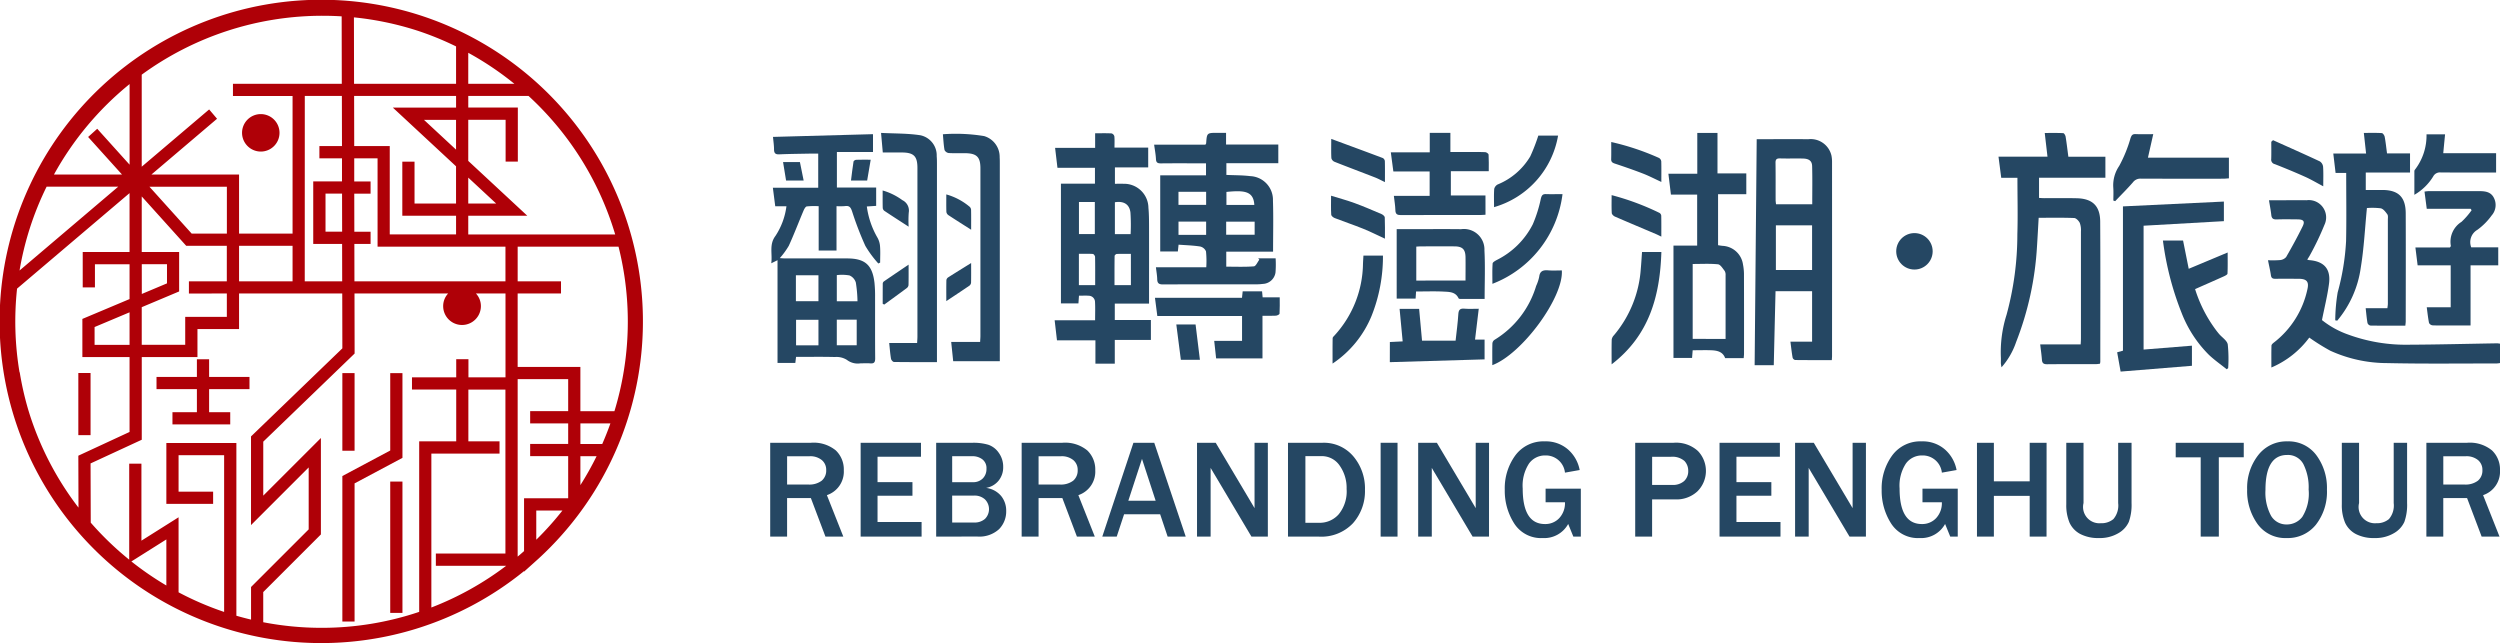
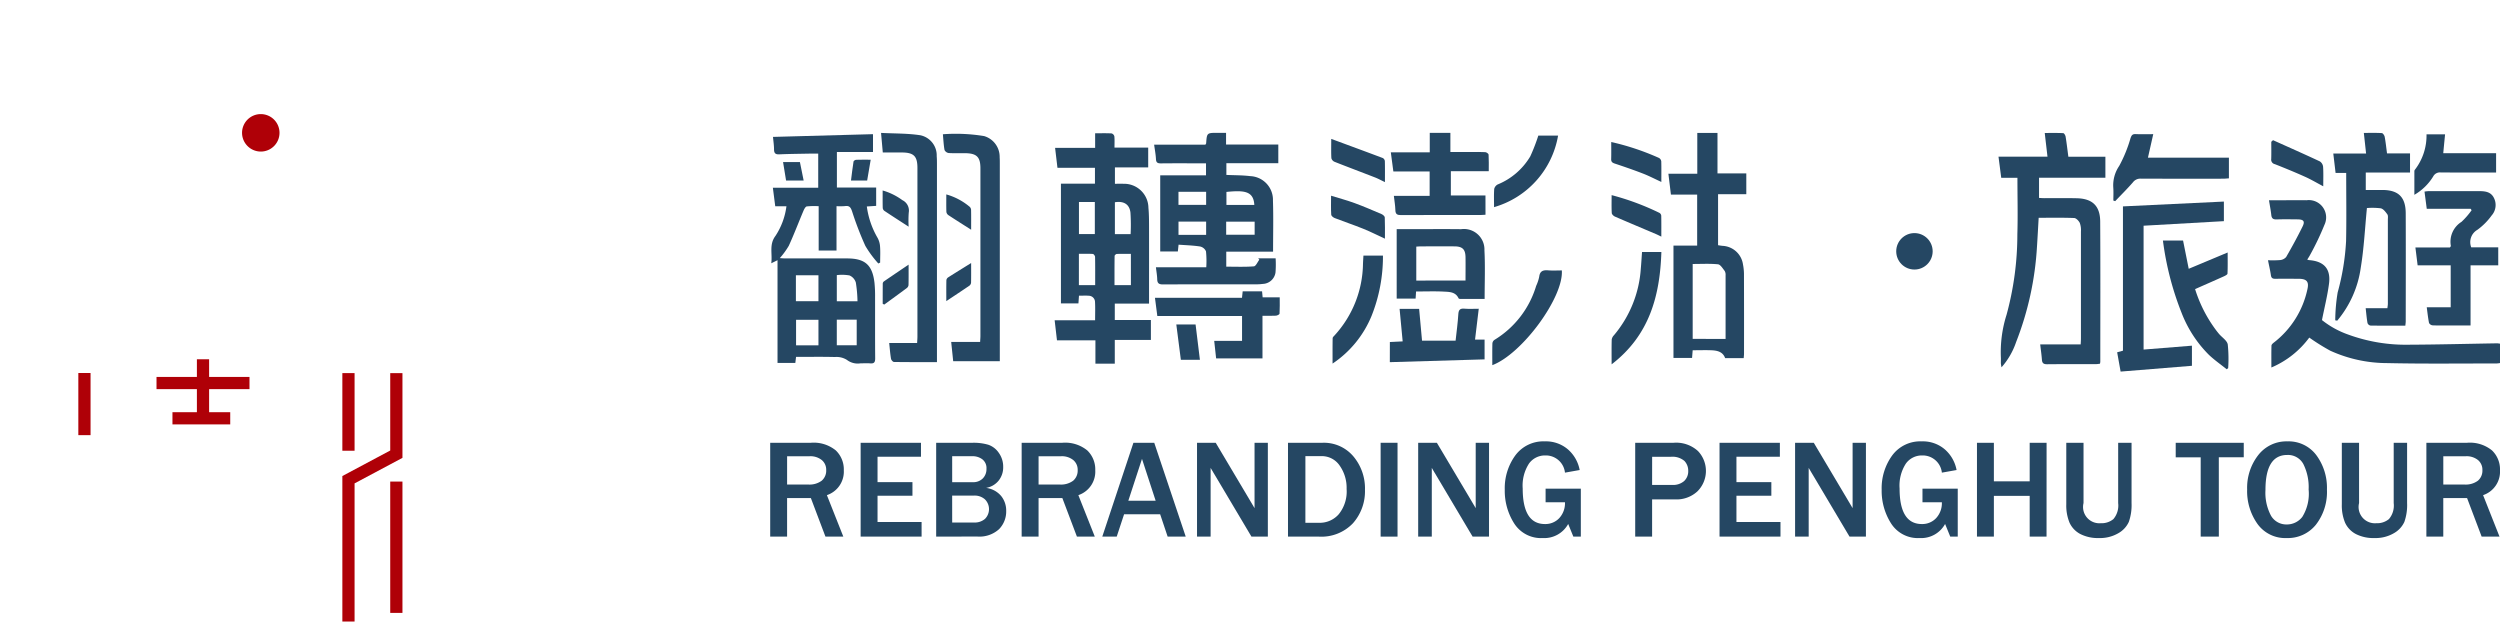
<svg xmlns="http://www.w3.org/2000/svg" width="274.4" height="70.586" viewBox="0 0 274.4 70.586">
  <g id="组_171" data-name="组 171" transform="translate(19629.129 -1558.415)">
    <g id="组_166" data-name="组 166" transform="translate(-176 111)">
      <g id="组_5" data-name="组 5" transform="translate(-19368.592 1464.575)">
        <g id="组_4" data-name="组 4" transform="translate(0 31.283)">
          <path id="路径_42" data-name="路径 42" d="M235.106,513.507h-1.962l-1.6-4.232h-2.61v4.232H227.08v-10.3h4.465a3.825,3.825,0,0,1,2.738.841,2.884,2.884,0,0,1,.876,2.176,2.722,2.722,0,0,1-1.856,2.731Zm-6.171-5.718h2.308a2.241,2.241,0,0,0,1.494-.422,1.453,1.453,0,0,0,.49-1.162,1.377,1.377,0,0,0-.483-1.1,1.991,1.991,0,0,0-1.349-.419h-2.459Z" transform="translate(-227.08 -503.051)" fill="#254763" />
          <path id="路径_43" data-name="路径 43" d="M252.555,513.507h-6.691v-10.3h6.623v1.53h-4.768v2.792h3.832v1.493h-3.832v2.882h4.835Z" transform="translate(-235.937 -503.051)" fill="#254763" />
          <path id="路径_44" data-name="路径 44" d="M261.551,513.507v-10.3h4.014a5.706,5.706,0,0,1,1.69.211,2.284,2.284,0,0,1,1.162.883,2.6,2.6,0,0,1,.49,1.576,2.321,2.321,0,0,1-.5,1.483,2.247,2.247,0,0,1-1.373.8,2.576,2.576,0,0,1,1.645.883,2.542,2.542,0,0,1,.558,1.644,2.773,2.773,0,0,1-.781,2,3.2,3.2,0,0,1-2.4.811Zm1.758-5.974h2.263a1.463,1.463,0,0,0,1.1-.416,1.446,1.446,0,0,0,.4-1.055,1.206,1.206,0,0,0-.46-1.045,1.776,1.776,0,0,0-1.078-.336h-2.226Zm0,4.428h2.4a1.73,1.73,0,0,0,1.2-.4,1.514,1.514,0,0,0-.007-2.144,1.689,1.689,0,0,0-1.189-.414h-2.407Z" transform="translate(-243.334 -503.051)" fill="#254763" />
          <path id="路径_45" data-name="路径 45" d="M287.336,513.507h-1.962l-1.6-4.232h-2.61v4.232h-1.856v-10.3h4.466a3.829,3.829,0,0,1,2.738.841,2.885,2.885,0,0,1,.875,2.176,2.722,2.722,0,0,1-1.856,2.731Zm-6.171-5.718h2.308a2.242,2.242,0,0,0,1.494-.422,1.455,1.455,0,0,0,.49-1.162,1.38,1.38,0,0,0-.483-1.1,1.994,1.994,0,0,0-1.35-.419h-2.459Z" transform="translate(-251.708 -503.051)" fill="#254763" />
          <path id="路径_46" data-name="路径 46" d="M305.211,513.507h-1.984l-.822-2.451h-3.96l-.808,2.451h-1.584l3.418-10.3h2.285Zm-3.3-3.938-1.5-4.594-1.5,4.594Z" transform="translate(-259.603 -503.051)" fill="#254763" />
          <path id="路径_47" data-name="路径 47" d="M323.5,513.507h-1.8l-3.907-6.578-.294-.49c-.061-.1-.153-.259-.28-.475v7.543h-1.493v-10.3h2.052l3.606,6.065q.045.075.656,1.109V503.21H323.5Z" transform="translate(-268.878 -503.051)" fill="#254763" />
          <path id="路径_48" data-name="路径 48" d="M334.622,513.507v-10.3h3.794a4.23,4.23,0,0,1,3.38,1.489,5.456,5.456,0,0,1,1.275,3.678,5.29,5.29,0,0,1-1.313,3.659A4.77,4.77,0,0,1,338,513.507Zm1.909-1.516h1.546a2.775,2.775,0,0,0,2.112-.935,3.964,3.964,0,0,0,.867-2.784,4.231,4.231,0,0,0-.758-2.554,2.36,2.36,0,0,0-2-1.045h-1.765Z" transform="translate(-277.789 -503.051)" fill="#254763" />
          <path id="路径_49" data-name="路径 49" d="M355.719,513.507h-1.855v-10.3h1.855Z" transform="translate(-286.863 -503.051)" fill="#254763" />
          <path id="路径_50" data-name="路径 50" d="M369.435,513.507h-1.8l-3.907-6.578-.294-.49q-.09-.151-.279-.475v7.543h-1.494v-10.3h2.052l3.606,6.065q.045.075.656,1.109V503.21h1.463Z" transform="translate(-290.538 -503.051)" fill="#254763" />
          <path id="路径_51" data-name="路径 51" d="M387.994,508.1v5.265h-.822l-.565-1.388a2.993,2.993,0,0,1-2.783,1.546,3.489,3.489,0,0,1-3.142-1.6,6.653,6.653,0,0,1-1.037-3.7,6.1,6.1,0,0,1,1.157-3.769,3.821,3.821,0,0,1,3.241-1.543,3.689,3.689,0,0,1,2.557.9,3.966,3.966,0,0,1,1.267,2.245l-1.614.287a2.111,2.111,0,0,0-2.165-1.887,2.156,2.156,0,0,0-1.784.891,4.448,4.448,0,0,0-.69,2.738q0,3.9,2.445,3.9a2.076,2.076,0,0,0,1.573-.656,2.42,2.42,0,0,0,.622-1.735h-2.127V508.1Z" transform="translate(-299.019 -502.909)" fill="#254763" />
          <path id="路径_52" data-name="路径 52" d="M408.592,513.507h-1.855v-10.3h4.217a3.544,3.544,0,0,1,2.674.91,3.16,3.16,0,0,1-.072,4.431,3.37,3.37,0,0,1-2.391.876h-2.572Zm0-5.673h2.2a1.855,1.855,0,0,0,1.312-.422,1.467,1.467,0,0,0,.453-1.124,1.55,1.55,0,0,0-.418-1.087,2.019,2.019,0,0,0-1.514-.452h-2.029Z" transform="translate(-311.794 -503.051)" fill="#254763" />
          <path id="路径_53" data-name="路径 53" d="M430.942,513.507h-6.69v-10.3h6.623v1.53h-4.767v2.792h3.831v1.493h-3.831v2.882h4.834Z" transform="translate(-320.053 -503.051)" fill="#254763" />
          <path id="路径_54" data-name="路径 54" d="M447.716,513.507h-1.8l-3.908-6.578-.294-.49c-.061-.1-.153-.259-.28-.475v7.543h-1.493v-10.3h2.051l3.606,6.065q.045.075.657,1.109V503.21h1.463Z" transform="translate(-327.45 -503.051)" fill="#254763" />
          <path id="路径_55" data-name="路径 55" d="M466.276,508.1v5.265h-.823l-.565-1.388a2.994,2.994,0,0,1-2.784,1.546,3.489,3.489,0,0,1-3.142-1.6,6.652,6.652,0,0,1-1.036-3.7,6.105,6.105,0,0,1,1.157-3.769,3.821,3.821,0,0,1,3.24-1.543,3.691,3.691,0,0,1,2.558.9,3.969,3.969,0,0,1,1.267,2.245l-1.614.287a2.113,2.113,0,0,0-2.166-1.887,2.153,2.153,0,0,0-1.784.891,4.448,4.448,0,0,0-.691,2.738q0,3.9,2.444,3.9a2.073,2.073,0,0,0,1.572-.656,2.414,2.414,0,0,0,.624-1.735h-2.128V508.1Z" transform="translate(-335.931 -502.909)" fill="#254763" />
          <path id="路径_56" data-name="路径 56" d="M485.35,513.507H483.5v-4.473h-3.93v4.473h-1.856v-10.3h1.856v4.232h3.93V503.21h1.855Z" transform="translate(-345.259 -503.051)" fill="#254763" />
          <path id="路径_57" data-name="路径 57" d="M503.432,503.21v6.615a5.549,5.549,0,0,1-.3,2.067,2.723,2.723,0,0,1-1.164,1.248,3.981,3.981,0,0,1-2.109.524,4.22,4.22,0,0,1-2.07-.452,2.653,2.653,0,0,1-1.167-1.241,4.946,4.946,0,0,1-.354-2.011V503.21h1.893v6.615a1.789,1.789,0,0,0,1.893,2.211,2.03,2.03,0,0,0,1.389-.456,2.3,2.3,0,0,0,.52-1.754V503.21Z" transform="translate(-354.01 -503.051)" fill="#254763" />
          <path id="路径_58" data-name="路径 58" d="M523.734,513.507h-1.992v-8.7H519V503.21h7.469V504.8h-2.738Z" transform="translate(-364.731 -503.051)" fill="#254763" />
          <path id="路径_59" data-name="路径 59" d="M538.173,513.523a3.755,3.755,0,0,1-3.195-1.538,6.2,6.2,0,0,1-1.143-3.8,5.823,5.823,0,0,1,1.214-3.761,3.909,3.909,0,0,1,3.207-1.513,3.792,3.792,0,0,1,3.172,1.513,6.014,6.014,0,0,1,1.165,3.783,5.858,5.858,0,0,1-1.211,3.851A3.955,3.955,0,0,1,538.173,513.523Zm.015-1.492a2.131,2.131,0,0,0,1.7-.83,4.838,4.838,0,0,0,.695-3.011,5.643,5.643,0,0,0-.574-2.779,1.909,1.909,0,0,0-1.78-1.007q-2.384,0-2.383,3.84a5.35,5.35,0,0,0,.607,2.825A1.942,1.942,0,0,0,538.188,512.03Z" transform="translate(-371.725 -502.909)" fill="#254763" />
          <path id="路径_60" data-name="路径 60" d="M560.659,503.21v6.615a5.572,5.572,0,0,1-.3,2.067,2.725,2.725,0,0,1-1.166,1.248,3.977,3.977,0,0,1-2.108.524,4.226,4.226,0,0,1-2.072-.452,2.655,2.655,0,0,1-1.165-1.241,4.945,4.945,0,0,1-.354-2.011V503.21h1.893v6.615a1.789,1.789,0,0,0,1.894,2.211,2.027,2.027,0,0,0,1.387-.456,2.291,2.291,0,0,0,.521-1.754V503.21Z" transform="translate(-380.993 -503.051)" fill="#254763" />
          <path id="路径_61" data-name="路径 61" d="M579.089,513.507h-1.961l-1.6-4.232h-2.611v4.232h-1.855v-10.3h4.466a3.826,3.826,0,0,1,2.738.841,2.884,2.884,0,0,1,.876,2.176,2.723,2.723,0,0,1-1.856,2.731Zm-6.17-5.718h2.309a2.241,2.241,0,0,0,1.493-.422,1.453,1.453,0,0,0,.49-1.162,1.381,1.381,0,0,0-.483-1.1,1.993,1.993,0,0,0-1.35-.419h-2.459Z" transform="translate(-389.279 -503.051)" fill="#254763" />
        </g>
      </g>
      <g id="组_61" data-name="组 61" transform="translate(-19233.773 1462)">
        <g id="组_59" data-name="组 59" transform="translate(0 0.004)">
          <path id="路径_324" data-name="路径 324" d="M956.645-47.162h-1.778l-.3-2.318h5.377c-.1-.886-.2-1.7-.3-2.6.7,0,1.367-.017,2.03.018.1.005.238.245.261.391.116.716.2,1.437.3,2.2H966.3v2.3h-7.283v2.219c.19.009.387.027.584.027,1.18,0,2.36-.017,3.539.008,1.73.036,2.579.83,2.59,2.559.031,5.13.012,10.261.011,15.392a1.457,1.457,0,0,1-.036.209,3.464,3.464,0,0,1-.417.049c-1.8,0-3.6-.007-5.393.011-.383,0-.536-.122-.563-.5-.039-.538-.118-1.073-.188-1.677h4.444c.011-.258.028-.455.028-.653q0-5.87,0-11.741a2.279,2.279,0,0,0-.125-.934c-.109-.234-.4-.535-.615-.544-1.285-.051-2.574-.025-3.9-.025-.063,1.08-.116,2.122-.185,3.163A34.059,34.059,0,0,1,956.5-29.13a8.112,8.112,0,0,1-1.6,2.769,3.691,3.691,0,0,1-.07-.41c-.009-.206.007-.412,0-.618a13.6,13.6,0,0,1,.621-4.735,33.5,33.5,0,0,0,1.186-8.822C956.7-42.983,956.645-45.023,956.645-47.162Z" transform="translate(-954.568 52.087)" fill="#254763" />
          <path id="路径_325" data-name="路径 325" d="M1071.074,15.529,1082.153,15v2.15l-8.814.5V31.245l5.306-.427v2.207l-7.828.636-.379-2.118.637-.176Z" transform="translate(-1057.415 -7.465)" fill="#254763" />
          <path id="路径_326" data-name="路径 326" d="M1115.145,53.033h2.21l.62,3.1,4.274-1.789c0,.888.017,1.6-.019,2.319-.005.108-.249.231-.4.3-1.036.467-2.077.921-3.155,1.4a14.937,14.937,0,0,0,2.363,4.589c.092.118.185.236.283.349.327.377.866.715.94,1.136a15.189,15.189,0,0,1,.044,2.6l-.158.123c-.659-.529-1.357-1.015-1.968-1.595a13.258,13.258,0,0,1-3-4.632A32.719,32.719,0,0,1,1115.145,53.033Z" transform="translate(-1097.098 -41.219)" fill="#254763" />
          <path id="路径_327" data-name="路径 327" d="M1079.282-48.357v2.271c-.208.014-.422.04-.636.04-3.015,0-6.03.007-9.045-.006a1.006,1.006,0,0,0-.85.4c-.622.716-1.3,1.385-1.953,2.072l-.2-.069c0-.468.028-.939-.006-1.4a3.778,3.778,0,0,1,.65-2.4,15.028,15.028,0,0,0,1.241-3.045c.114-.326.216-.461.563-.447.6.025,1.193.007,1.931.007l-.581,2.577Z" transform="translate(-1053.993 51.071)" fill="#254763" />
        </g>
        <g id="组_60" data-name="组 60" transform="translate(29.578 0)">
          <path id="路径_328" data-name="路径 328" d="M1281.275,29.4V31.53a2.9,2.9,0,0,1-.348.044c-4.007,0-8.014.051-12.019-.039a15.114,15.114,0,0,1-6.267-1.362,23.825,23.825,0,0,1-2.3-1.438,10.051,10.051,0,0,1-4.16,3.283c0-.85-.01-1.628.011-2.4,0-.113.142-.246.25-.328a10.021,10.021,0,0,0,3.693-5.854c.2-.843-.082-1.149-.942-1.154s-1.723-.01-2.584,0c-.3,0-.437-.084-.481-.4-.073-.514-.2-1.022-.318-1.639a10.423,10.423,0,0,0,1.307-.015,1.012,1.012,0,0,0,.685-.334c.636-1.1,1.244-2.217,1.805-3.356.282-.572.109-.772-.548-.779-.768-.007-1.536-.02-2.3.006-.37.012-.544-.1-.586-.479-.057-.517-.159-1.029-.255-1.627h1.706c.806,0,1.611-.01,2.416,0a1.9,1.9,0,0,1,1.967,2.7,30.862,30.862,0,0,1-1.591,3.33,5.453,5.453,0,0,1-.3.48,1.009,1.009,0,0,0,.189.061c1.66.122,2.421.962,2.2,2.612-.169,1.287-.489,2.555-.77,3.972a9.87,9.87,0,0,0,2.887,1.592,18.371,18.371,0,0,0,6.665,1.11c3.239-.015,6.477-.1,9.716-.153C1281.075,29.372,1281.148,29.386,1281.275,29.4Z" transform="translate(-1255.809 -6.266)" fill="#254763" />
          <path id="路径_329" data-name="路径 329" d="M1323.13-47.771v1.913c.611,0,1.2,0,1.795,0,1.781,0,2.583.771,2.59,2.561.016,3.95.006,7.9,0,11.85,0,.146-.025.292-.042.485-1.3,0-2.567.007-3.837-.013a.439.439,0,0,1-.316-.279c-.09-.513-.134-1.035-.2-1.627h2.383c.023-.208.052-.35.052-.493q0-4.605,0-9.211c0-.205.043-.461-.059-.6-.189-.265-.442-.6-.719-.659a7.45,7.45,0,0,0-1.521-.03c-.218,2.216-.321,4.386-.671,6.515A11.516,11.516,0,0,1,1320-31.514l-.22-.035a19.376,19.376,0,0,1,.266-3.067,26.247,26.247,0,0,0,.923-5.634c.052-2.467.013-4.936.013-7.479h-1.165l-.252-2.128h3.6c-.085-.777-.162-1.481-.247-2.262.68,0,1.33-.021,1.976.019.117.007.285.255.314.414.109.585.17,1.179.255,1.816h2.525v2.1Z" transform="translate(-1312.397 52.124)" fill="#254763" />
          <path id="路径_330" data-name="路径 330" d="M1405.84,12.9V19.5h-2.322c-.618,0-1.236.015-1.853-.013a.5.5,0,0,1-.382-.262c-.111-.546-.167-1.1-.251-1.725h2.628V12.9h-3.629c-.084-.677-.16-1.282-.244-1.96h3.792c.062-.1.1-.132.1-.158a2.577,2.577,0,0,1,1.167-2.653,8.358,8.358,0,0,0,1.109-1.275l-.1-.159h-4.823l-.246-1.888a4.346,4.346,0,0,1,.46-.051q2.751,0,5.5,0c.655,0,1.305.055,1.647.723a1.728,1.728,0,0,1-.241,1.952,6.945,6.945,0,0,1-1.572,1.578,1.56,1.56,0,0,0-.665,1.917h2.964V12.9Z" transform="translate(-1383.606 1.637)" fill="#254763" />
          <path id="路径_331" data-name="路径 331" d="M1400.093-50.734h2.038c-.069.7-.135,1.363-.2,2.076h5.8v2.118h-.65c-1.816,0-3.632.011-5.448-.008a.827.827,0,0,0-.809.446,5.876,5.876,0,0,1-2.064,2.01c0-.919,0-1.753,0-2.588a.261.261,0,0,1,.051-.156A6.134,6.134,0,0,0,1400.093-50.734Z" transform="translate(-1382.693 50.89)" fill="#254763" />
          <path id="路径_332" data-name="路径 332" d="M1259.2-45.007c1.717.772,3.439,1.533,5.143,2.331a.812.812,0,0,1,.354.591c.045.683.017,1.37.017,2.141-.718-.38-1.341-.752-2-1.047-1.09-.49-2.2-.946-3.31-1.383a.5.5,0,0,1-.4-.565c.021-.63.006-1.261.006-1.891Z" transform="translate(-1258.648 45.807)" fill="#254763" />
        </g>
      </g>
      <g id="组_62" data-name="组 62" transform="translate(-19368.482 1462)">
        <path id="路径_333" data-name="路径 333" d="M-673.4-516.625h4.31v2.01l-1.025.067a9.269,9.269,0,0,0,1.133,3.363,2.277,2.277,0,0,1,.315.983c.05.6.014,1.207.014,1.812l-.2.1a11.96,11.96,0,0,1-1.423-1.929A34.968,34.968,0,0,1-671.729-514c-.146-.431-.288-.659-.771-.59a7.026,7.026,0,0,1-.942.008v4.867H-675.4v-4.864a8.425,8.425,0,0,0-1.3.023c-.146.024-.289.291-.367.476-.541,1.279-1.033,2.58-1.611,3.842a8.6,8.6,0,0,1-.988,1.359c.226.013.42.033.613.033,2.255,0,4.51,0,6.765,0,1.973,0,2.784.713,3.013,2.667a14.176,14.176,0,0,1,.065,1.6c.006,2.236-.008,4.472.012,6.707,0,.434-.13.583-.555.545-.341-.03-.688,0-1.031-.008a1.955,1.955,0,0,1-1.524-.378,2.146,2.146,0,0,0-1.306-.312c-1.409-.037-2.82-.013-4.269-.013l-.081.665h-1.953v-11.28l-.687.34c.143-1.065-.26-2.055.465-3.011a7.679,7.679,0,0,0,1.2-3.244h-1.228l-.261-2.034h4.978v-3.75c-.279,0-.556,0-.833,0-1.146.023-2.293.031-3.438.082-.432.019-.575-.131-.579-.545,0-.437-.069-.874-.113-1.37l10.976-.3v1.956H-673.4ZM-677.9-507v2.852h2.476V-507Zm2.476,4.891h-2.457v2.8h2.457Zm2.013-.016v2.81h2.185v-2.81Zm2.271-2.016a14.432,14.432,0,0,0-.181-2.057,1.237,1.237,0,0,0-.7-.782,4.8,4.8,0,0,0-1.389-.034v2.873Z" transform="translate(680.611 522.626)" fill="#254763" />
        <path id="路径_334" data-name="路径 334" d="M-569.328-498.615c-1.635,0-3.178.008-4.722-.016-.113,0-.3-.217-.321-.354-.092-.542-.133-1.093-.2-1.731h3.066c.014-.288.033-.491.033-.695q0-9.254,0-18.507c0-1.305-.4-1.7-1.717-1.707-.682,0-1.365,0-2.085,0-.063-.707-.119-1.347-.191-2.148,1.48.077,2.914.042,4.309.258a2.255,2.255,0,0,1,1.8,2.3c.026.285.026.572.027.859q0,10.543,0,21.086Z" transform="translate(587.522 523.775)" fill="#254763" />
        <path id="路径_335" data-name="路径 335" d="M-510.033-497.8h-5.117l-.219-2.117h3.176c.013-.261.032-.462.032-.662q0-9.2,0-18.39c0-1.238-.4-1.641-1.649-1.661-.611-.01-1.224.022-1.832-.018a.606.606,0,0,1-.458-.331c-.1-.538-.122-1.091-.181-1.729a19.055,19.055,0,0,1,4.526.2,2.373,2.373,0,0,1,1.706,2.33c.018.266.016.534.016.8q0,10.484,0,20.968Z" transform="translate(535.125 522.86)" fill="#254763" />
        <path id="路径_336" data-name="路径 336" d="M-571.051-397.674c0,.777.008,1.512-.009,2.246a.494.494,0,0,1-.19.328c-.82.612-1.649,1.21-2.476,1.812l-.168-.088c0-.747,0-1.494.006-2.241a.343.343,0,0,1,.146-.228C-572.87-396.445-571.993-397.036-571.051-397.674Z" transform="translate(586.132 412.134)" fill="#254763" />
        <path id="路径_337" data-name="路径 337" d="M-571.1-464.709c-.942-.611-1.815-1.171-2.677-1.746a.462.462,0,0,1-.167-.328c-.016-.606-.008-1.213-.008-1.9a6.844,6.844,0,0,1,2.166,1.064,1.268,1.268,0,0,1,.7,1.352A12.075,12.075,0,0,0-571.1-464.709Z" transform="translate(586.185 475.004)" fill="#254763" />
        <path id="路径_338" data-name="路径 338" d="M-510.29-399.192c0,.763.008,1.459-.008,2.154a.468.468,0,0,1-.177.326c-.793.544-1.6,1.072-2.54,1.7,0-.891-.009-1.6.009-2.31a.454.454,0,0,1,.2-.3C-512-398.133-511.2-398.629-510.29-399.192Z" transform="translate(532.235 413.478)" fill="#254763" />
        <path id="路径_339" data-name="路径 339" d="M-510.3-461.016c-.893-.571-1.7-1.078-2.494-1.6a.522.522,0,0,1-.223-.349c-.022-.623-.01-1.247-.01-1.928a6.858,6.858,0,0,1,2.567,1.36.5.5,0,0,1,.153.343C-510.291-462.491-510.3-461.79-510.3-461.016Z" transform="translate(532.246 471.647)" fill="#254763" />
        <path id="路径_340" data-name="路径 340" d="M-602.069-498.113l-.388,2.282h-1.775c.091-.713.17-1.4.279-2.084.013-.079.186-.185.288-.189C-603.173-498.124-602.68-498.113-602.069-498.113Z" transform="translate(612.99 501.058)" fill="#254763" />
        <path id="路径_341" data-name="路径 341" d="M-669.257-495.84h1.85l.41,2.031h-1.929Z" transform="translate(670.559 499.043)" fill="#254763" />
      </g>
      <g id="组_63" data-name="组 63" transform="translate(-19337.373 1462)">
        <path id="路径_342" data-name="路径 342" d="M-285.379-510.686H-287.3v-13.139h3.734v-1.743h-4.116l-.259-2.188h4.395v-1.6c.654,0,1.233-.017,1.81.015a.456.456,0,0,1,.3.322c.038.393.014.791.014,1.238h3.7v2.17h-3.652v1.8c.325,0,.631-.016.935,0a2.668,2.668,0,0,1,2.742,2.636c.062.652.066,1.311.068,1.966.007,2.608,0,5.216,0,7.824v.722h-3.76v1.806h3.963v2.187h-3.964v2.6h-2.125v-2.56h-4.22l-.255-2.2h4.441c0-.713.026-1.364-.01-2.012a.693.693,0,0,0-.671-.68c-.341-.031-.687-.006-1.09-.006Zm.057-11.128v3.519h1.743v-3.519Zm5.7,5.695c-.536,0-1.042-.011-1.546.01-.086,0-.238.14-.24.218-.016,1.069-.011,2.138-.011,3.2h1.8Zm-5.707,3.432h1.788c0-1.064.008-2.08-.011-3.1,0-.114-.151-.317-.242-.323-.5-.032-1-.015-1.534-.015Zm3.952-9.1v3.5h1.726a20.569,20.569,0,0,0-.018-2.357C-279.773-521.564-280.4-521.941-281.373-521.786Z" transform="translate(287.992 529.399)" fill="#254763" />
        <path id="路径_343" data-name="路径 343" d="M-180.223-529.7v1.286h5.735v2.046h-5.7v1.286c.877.041,1.752.028,2.612.133a2.6,2.6,0,0,1,2.5,2.69c.061,1.838.014,3.679.014,5.6H-180.2v1.648c1.011,0,2.026.044,3.03-.035.219-.017.4-.474.6-.728l-.123-.15h1.911a11.055,11.055,0,0,1-.014,1.554,1.463,1.463,0,0,1-1.4,1.252,5.513,5.513,0,0,1-.819.044c-3.374,0-6.749-.005-10.123.012-.435,0-.63-.11-.641-.563-.01-.416-.086-.83-.142-1.324h5.527a10.7,10.7,0,0,0-.031-1.744.915.915,0,0,0-.647-.532c-.767-.12-1.55-.14-2.363-.2l-.08.748h-1.934v-8.36h5.026v-1.318h-.574c-1.459,0-2.918-.01-4.378.007-.359,0-.523-.082-.542-.473-.025-.505-.122-1.007-.2-1.579h5.628c.051-.093.08-.123.082-.154.08-1.147.08-1.147,1.276-1.147Zm.013,11.184h3.125v-1.438h-3.125Zm-2.2-1.444h-3.033v1.459h3.033Zm0-3.272h-3.036v1.434h3.036Zm5.289,1.446c-.083-1.534-1.112-1.623-3.061-1.43v1.43Z" transform="translate(199.039 529.696)" fill="#254763" />
        <path id="路径_344" data-name="路径 344" d="M-180.661-363.487l-.211-1.923h3.056v-2.728h-9.3l-.259-2h9.554l.075-.707h2.128l.062.662h1.875c0,.644.017,1.219-.019,1.791-.005.085-.256.212-.4.22-.47.028-.942.011-1.473.011v4.678Z" transform="translate(198.387 388.237)" fill="#254763" />
        <path id="路径_345" data-name="路径 345" d="M-163.409-333.743H-165.5l-.5-3.881h2.115Z" transform="translate(179.355 358.65)" fill="#254763" />
      </g>
      <g id="组_64" data-name="组 64" transform="translate(-19307.037 1462)">
        <path id="路径_346" data-name="路径 346" d="M173.853-520.569c-.182.01-.346.027-.509.028-2.924,0-5.848-.007-8.772.011-.426,0-.6-.113-.612-.55-.015-.5-.1-.991-.165-1.558h3.927v-2.678H163.74l-.278-2.1h4.273v-2.138H170v2.1h2.263c.521,0,1.044-.018,1.564.014.133.008.36.169.366.27.035.589.017,1.181.017,1.824h-4.16v2.662h3.8Z" transform="translate(-156.897 529.554)" fill="#254763" />
        <path id="路径_347" data-name="路径 347" d="M169.219-435.069h2.039c1.676,0,3.351-.015,5.026.006a2.252,2.252,0,0,1,2.567,2.329c.093,1.743.021,3.494.021,5.329-.9,0-1.785,0-2.672,0-.067,0-.172-.033-.194-.081-.322-.693-.989-.693-1.581-.725-1.015-.054-2.035-.015-3.079-.015l-.051.782h-2.076Zm7.556,5.643c0-.9.013-1.734,0-2.57-.017-.859-.338-1.173-1.2-1.181-1.21-.011-2.419,0-3.629,0-.2,0-.392.017-.576.026v3.727Z" transform="translate(-162.011 445.634)" fill="#254763" />
        <path id="路径_348" data-name="路径 348" d="M162.519-353.364l1.405-.069L163.587-357h2.144c.105,1.154.211,2.313.318,3.489h3.684c.109-1.005.242-1.956.3-2.913.031-.485.2-.646.676-.6.5.042,1,.009,1.565.009l-.406,3.382h1.046v2.173l-10.4.307Z" transform="translate(-156.059 376.319)" fill="#254763" />
        <path id="路径_349" data-name="路径 349" d="M109.613-409.034h2.142a17.6,17.6,0,0,1-1.239,6.592,11.571,11.571,0,0,1-4.292,5.261c0-.956-.007-1.87.01-2.783,0-.107.126-.222.213-.314a11.861,11.861,0,0,0,3.116-7.865C109.575-408.42,109.593-408.7,109.613-409.034Z" transform="translate(-106.054 422.503)" fill="#254763" />
        <path id="路径_350" data-name="路径 350" d="M263.111-384.2c0-.836-.011-1.616.01-2.394a.535.535,0,0,1,.229-.385,10.413,10.413,0,0,0,4.571-5.916,4.563,4.563,0,0,0,.336-1c.074-.644.43-.76.991-.713.5.042,1,.009,1.493.009C270.954-391.667,266.4-385.442,263.111-384.2Z" transform="translate(-245.407 409.696)" fill="#254763" />
-         <path id="路径_351" data-name="路径 351" d="M270.867-469.494a12.148,12.148,0,0,1-7.695,9.848c0-.773-.027-1.5.023-2.231.01-.147.3-.3.482-.4a8.833,8.833,0,0,0,3.931-3.91,14.748,14.748,0,0,0,.879-2.8c.1-.4.215-.524.6-.506C269.665-469.474,270.241-469.494,270.867-469.494Z" transform="translate(-245.457 476.214)" fill="#254763" />
        <path id="路径_352" data-name="路径 352" d="M264.771-519.065c0-.706-.028-1.358.018-2a.751.751,0,0,1,.391-.494,7.419,7.419,0,0,0,3.569-3.082,20.1,20.1,0,0,0,.88-2.277h2.17A9.914,9.914,0,0,1,264.771-519.065Z" transform="translate(-246.876 527.216)" fill="#254763" />
        <path id="路径_353" data-name="路径 353" d="M104.725-467.849c.917.284,1.773.512,2.6.816.992.364,1.964.786,2.937,1.2.148.064.351.232.357.359.034.753.017,1.508.017,2.341-.85-.392-1.606-.776-2.389-1.092-1.032-.416-2.089-.77-3.127-1.172-.155-.06-.37-.232-.377-.362C104.7-466.419,104.725-467.085,104.725-467.849Z" transform="translate(-104.719 474.745)" fill="#254763" />
        <path id="路径_354" data-name="路径 354" d="M104.892-523.653c1.983.733,3.823,1.409,5.657,2.1a.446.446,0,0,1,.227.331c.021.735.01,1.471.01,2.312-.423-.2-.741-.377-1.078-.508-1.486-.579-2.979-1.137-4.461-1.724a.6.6,0,0,1-.34-.394C104.871-522.161,104.892-522.792,104.892-523.653Z" transform="translate(-104.867 524.313)" fill="#254763" />
      </g>
      <g id="组_65" data-name="组 65" transform="translate(-19276.289 1462)">
-         <path id="路径_355" data-name="路径 355" d="M648.035-498.551c-1.373,0-2.7.005-4.026-.011a.39.39,0,0,1-.275-.252c-.1-.558-.159-1.123-.242-1.763h2.378v-5.535h-4.012q-.1,4.035-.194,8.12h-2.1c.075-8.253.15-16.5.226-24.809h1.43c1.4,0,2.81-.016,4.214.007A2.336,2.336,0,0,1,648-520.978a3.593,3.593,0,0,1,.06.716q.005,10.618,0,21.236C648.062-498.9,648.048-498.769,648.035-498.551Zm-2.148-17.106c0-1.432.026-2.811-.013-4.188-.016-.582-.356-.818-1.029-.832-.829-.016-1.66.012-2.489-.013-.386-.012-.511.113-.5.5.02,1.364.007,2.729.011,4.094a4.059,4.059,0,0,0,.049.439Zm-.018,2.309h-3.973v4.908h3.973Z" transform="translate(-623.815 523.492)" fill="#254763" />
        <path id="路径_356" data-name="路径 356" d="M562.526-504.264h-2.038c-.253-.71-.879-.841-1.544-.864s-1.322,0-2.019,0c-.023.289-.043.541-.067.84h-2.041v-12.327h2.6v-5.6h-2.88l-.277-2.285h3.171v-4.478h2.217v4.439h3.163v2.281h-3.1v5.6c.157.023.331.055.505.071a2.375,2.375,0,0,1,2.231,2.038,5.879,5.879,0,0,1,.108.99q.013,4.435.005,8.87C562.555-504.572,562.539-504.445,562.526-504.264Zm-1.989-2.11c0-2.365,0-4.673,0-6.98a.837.837,0,0,0-.1-.481c-.216-.275-.465-.7-.734-.727-.92-.09-1.855-.035-2.777-.035v8.223Z" transform="translate(-547.977 528.987)" fill="#254763" />
        <path id="路径_357" data-name="路径 357" d="M498.072-398.782c0-.995-.013-1.858.011-2.72a.874.874,0,0,1,.245-.473,12.643,12.643,0,0,0,2.949-7.325c.054-.587.087-1.176.133-1.809h2.124C503.378-406.284,502.21-401.96,498.072-398.782Z" transform="translate(-498.021 424.187)" fill="#254763" />
        <path id="路径_358" data-name="路径 358" d="M503.147-515.56c-.738-.34-1.356-.663-2-.913-1.03-.4-2.075-.759-3.123-1.108-.273-.091-.392-.2-.383-.5.019-.6.006-1.208.006-1.862a27.6,27.6,0,0,1,5.246,1.751.506.506,0,0,1,.246.37C503.159-517.1,503.147-516.386,503.147-515.56Z" transform="translate(-497.638 520.945)" fill="#254763" />
        <path id="路径_359" data-name="路径 359" d="M498.056-467.409a28.215,28.215,0,0,1,5.262,1.956.409.409,0,0,1,.185.3c.016.733.008,1.467.008,2.3-.245-.118-.4-.2-.563-.27-1.509-.641-3.022-1.274-4.525-1.928-.15-.065-.343-.248-.351-.387C498.034-466.059,498.056-466.686,498.056-467.409Z" transform="translate(-498.004 474.241)" fill="#254763" />
      </g>
      <circle id="椭圆_3" data-name="椭圆 3" cx="2" cy="2" r="2" transform="translate(-19245 1473)" fill="#254763" />
    </g>
    <g id="组_167" data-name="组 167" transform="translate(-19766 1411.091)">
-       <path id="路径_410" data-name="路径 410" d="M197.362,207.3q.284-.29.561-.586l.04-.043a35.306,35.306,0,1,0-3.573,3.338v.06l1.114-1h0c.042-.037.082-.075.124-.112l.211-.19.054-.048.093-.084,0,0h0q.326-.3.645-.607l.085-.083q.283-.274.559-.554Zm-3.672-29.1v-3.8h11.071a33.669,33.669,0,0,1-.451,18.058h-3.736V187.6h-6.885v-8.063h4.758V178.2Zm9.286,17.855h-2.4v-2.257h3.293Q203.462,194.942,202.976,196.051Zm-.622,1.341a33.666,33.666,0,0,1-1.779,3.174v-3.174Zm-6.622,9.171v-3.21h2.874A33.894,33.894,0,0,1,195.732,206.564Zm8.661-33.509H188.267V171h6.476l-6.476-6.015v-4.515h4.1v4.595h1.341v-5.936h-5.439v-1.276h6.612A33.678,33.678,0,0,1,204.393,173.054ZM155.13,211.588a33.786,33.786,0,0,1-3.839-2.639l3.839-2.418Zm17.034,4.646a33.641,33.641,0,0,1-6.4-.614v-3.31l6.129-6.128.2-.2V195.4l-1.149,1.149-5.177,5.176V195.8l.043-.042h0l9.983-9.629v-.612h0l-.012-5.98h10.276a2.039,2.039,0,0,0-.544,1.386,2.07,2.07,0,0,0,4.141,0,2.039,2.039,0,0,0-.543-1.386h3.243v9.2h-4.067v-1.984h-1.341v1.984h-4.856v1.341h4.856v5.685h-4.065v18.72A33.482,33.482,0,0,1,172.164,216.234Zm-3.181-58.376v15.106H163.11v-6.486h-9.616l7.2-6.119-.868-1.022-7.4,6.284v-10.1a33.629,33.629,0,0,1,19.887-6.466c.689,0,1.375.023,2.059.064l.014,7.4H162.44v1.341Zm0,16.446V178.2H163.11V174.3Zm-7.214,5.233V182.1H157.2v3.071h-4.772V181.04l4.105-1.727v-4.327h-4.105v-6.1l4.642,5.152.238.264h4.458V178.2h-4.16v1.341Zm-14.478-.67v-2.54h3.8v3.823l-5.179,2.179v4.187h5.179v8.219l-5.622,2.606.017,5.7a33.556,33.556,0,0,1-5.413-10.409l-.026-.086c-.05-.161-.1-.323-.145-.486a33.361,33.361,0,0,1-.867-3.877l-.021,0a33.656,33.656,0,0,1-.27-9.18L151.09,168.52v6.465h-5.14v3.881Zm3.8,2.737v3.57h-3.838v-1.955Zm-12.074-4.588a33.341,33.341,0,0,1,2.969-9.2h7.859Zm11.243-10.538h-7.465a33.783,33.783,0,0,1,8.3-9.927V165.4l-3.552-3.942-1,.9Zm2.172,9.848H155.2v2.1l-2.764,1.163Zm5.477-3.363-4.636-5.145h8.5v5.145Zm12.416-15.106h4.07l.011,5.5h-2.478V164.7h2.48l0,2.536h-3.156V174.1h3.169l.008,4.1h-4.109Zm4.09,10.72.008,4.176H172.6v-4.176Zm8.214-17.908a33.431,33.431,0,0,1,4.3,1.75v4.1H175.732l-.014-7.289A33.68,33.68,0,0,1,182.628,150.67Zm5.638,16.15,3.062,2.844h-3.062Zm0-13.7a33.763,33.763,0,0,1,5.059,3.4h-5.059Zm-8.275,6.019,6.934,6.44v4.09h-4.556V165.07h-1.341V171h5.9v2.05H179.65v-9.694h-3.9l-.011-5.5h11.191v1.276Zm6.934,1.341v3.269l-3.52-3.269Zm-2.709,36.63H191.7v-1.341h-3.421v-5.685h4.067v18H184.71v1.341h7.722a33.6,33.6,0,0,1-8.215,4.58ZM192.35,178.2H175.774l-.008-4.1h1.78v-1.341h-1.783l-.008-4.176h1.791v-1.341h-1.794l0-2.536h2.561V174.4H192.35ZM146.831,204.69l-.02-6.5,5.62-2.6v-9.075h6.113v-3.071h4.566v-3.907h11.326l.012,6.023L164.657,195l-.235.226v9.732l6.33-6.33,0,6.8-5.815,5.814-.511.511v3.578q-.813-.192-1.61-.424V195.947H155.13v6.684h5.133V201.29h-3.792v-4h5v17.2a33.429,33.429,0,0,1-5-2.152V204.1l-4.077,2.568v-8.455h-1.341v10.543A33.9,33.9,0,0,1,146.831,204.69Zm46.859,3.726V188.941h5.544v3.512h-4.173v1.341h4.173v2.257h-4.173v1.341h4.173v4.621h-4.843v5.8Q194.045,208.12,193.69,208.417Z" fill="#af0007" />
      <rect id="矩形_185" data-name="矩形 185" width="1.341" height="6.821" transform="translate(145.469 188.265)" fill="#af0007" />
      <rect id="矩形_186" data-name="矩形 186" width="1.341" height="8.52" transform="translate(174.448 188.276)" fill="#af0007" />
      <path id="路径_411" data-name="路径 411" d="M310.261,339.056l-5.255,2.8v15.97h1.341V342.663l5.255-2.8v-9.3h-1.341Z" transform="translate(-130.558 -142.284)" fill="#af0007" />
      <rect id="矩形_187" data-name="矩形 187" width="1.341" height="14.414" transform="translate(179.703 200.181)" fill="#af0007" />
      <path id="路径_412" data-name="路径 412" d="M218.173,329.559h-2.683V330.9h6.341v-1.341h-2.318v-2.526h4.432v-1.341h-4.432v-1.944h-1.341v1.944h-4.432v1.341h4.432Z" transform="translate(-59.69 -136.994)" fill="#af0007" />
      <path id="路径_413" data-name="路径 413" d="M257.813,207.475a2.056,2.056,0,1,0-2.07-2.056A2.063,2.063,0,0,0,257.813,207.475Z" transform="translate(-92.305 -43.515)" fill="#af0007" />
    </g>
  </g>
</svg>